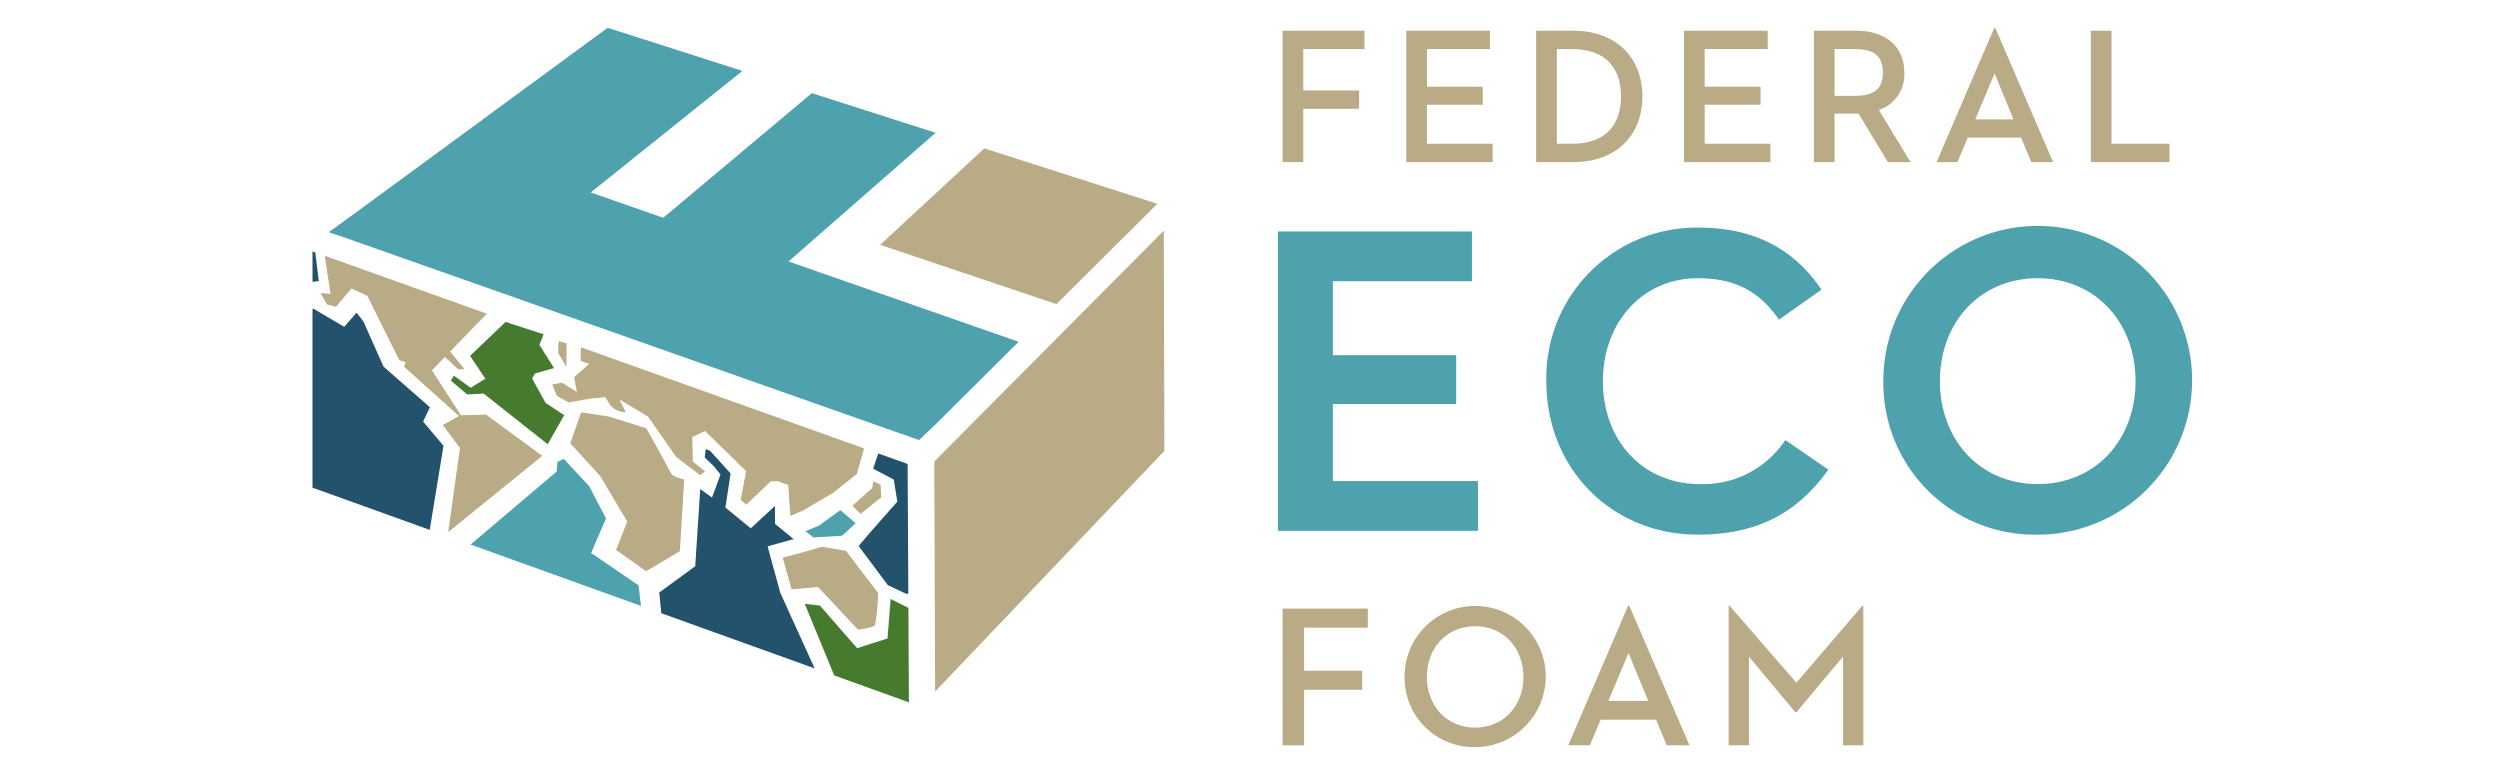
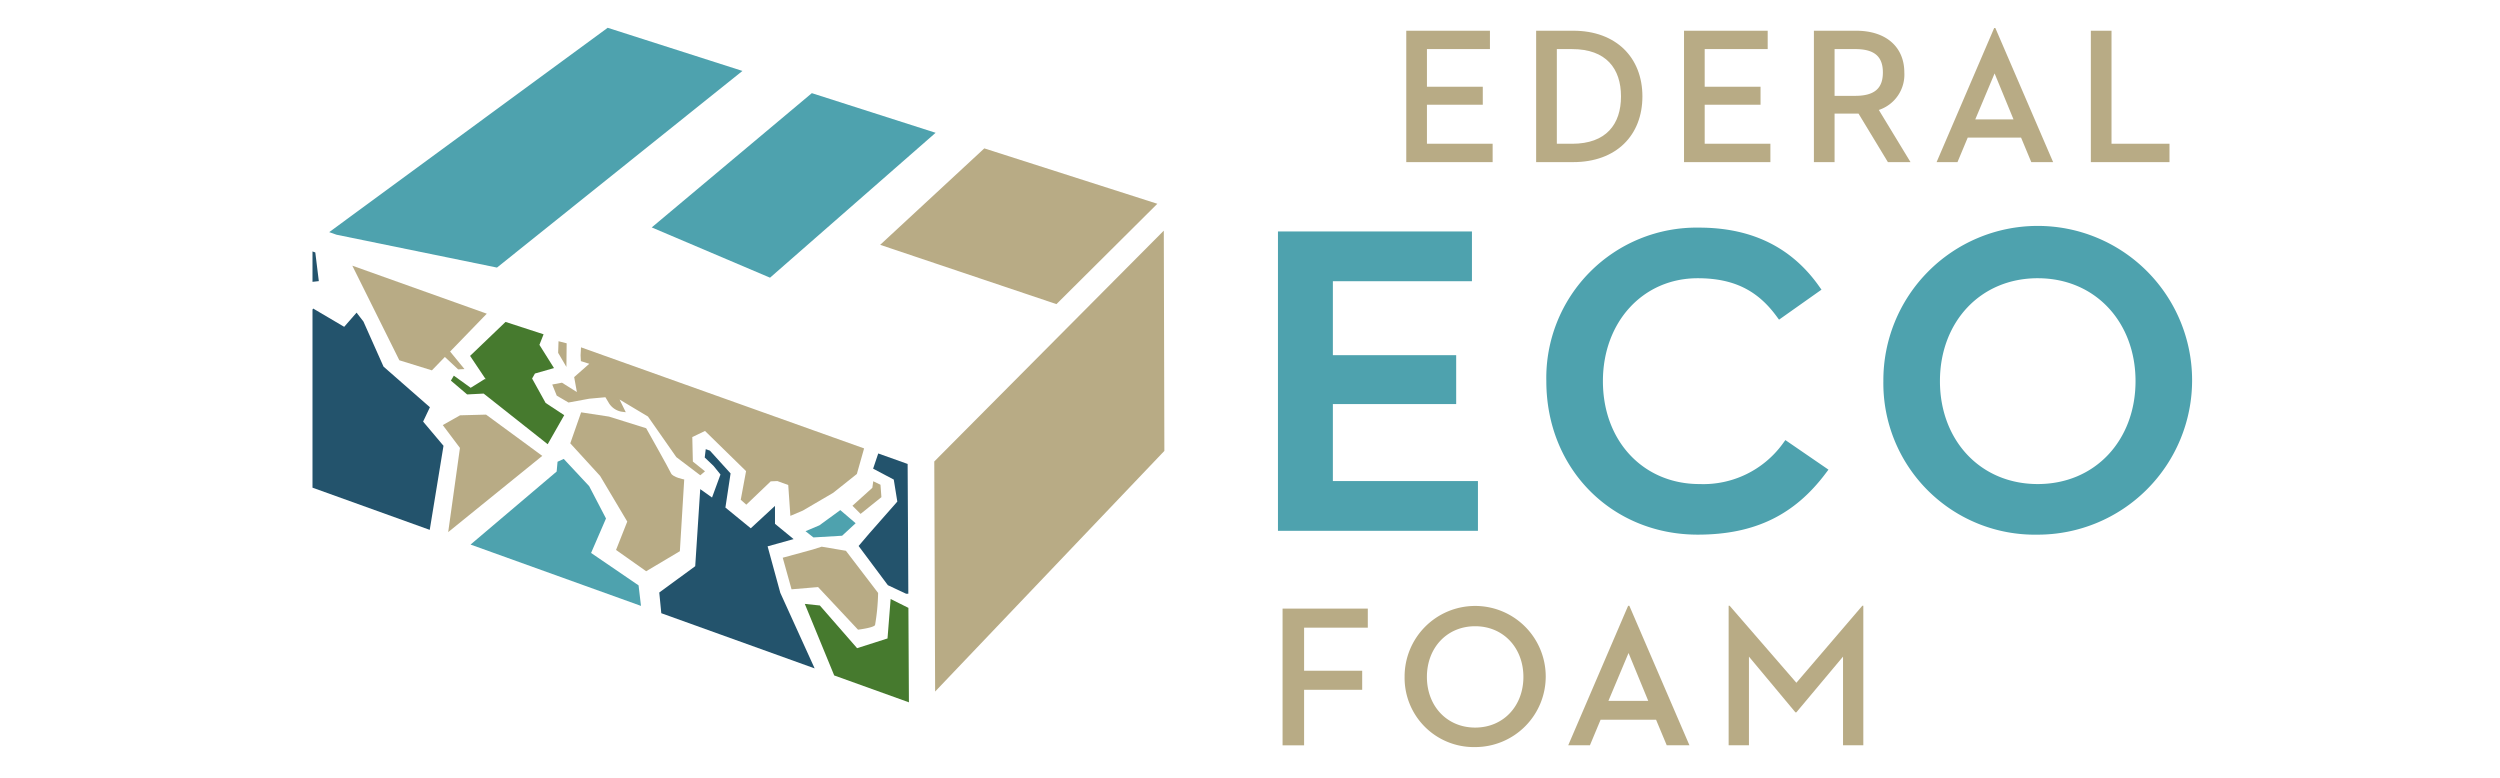
<svg xmlns="http://www.w3.org/2000/svg" id="logo_Federal_Eco_Foam_horizontal" data-name="logo Federal Eco Foam horizontal" width="360" height="112" viewBox="0 0 360 112">
  <defs>
    <clipPath id="clip-path">
      <path id="Path_87" data-name="Path 87" d="M108.105,119.7,22.22,88.79V54.774l85.7,30.6Z" transform="translate(-22.22 -54.774)" fill="none" />
    </clipPath>
    <clipPath id="clip-path-2">
      <path id="Path_93" data-name="Path 93" d="M109.394,85.24,24.38,55.268l40.1-29.426,79.152,25.343Z" transform="translate(-24.38 -25.841)" fill="none" />
    </clipPath>
  </defs>
  <g id="Group_2284" data-name="Group 2284" transform="translate(20.747 4)">
    <g id="Group_11" data-name="Group 11" transform="translate(163.947 29.441)">
      <path id="Path_56" data-name="Path 56" d="M147.7,52.785h26.605v5.837H154.279V70.6h17.757v5.713H154.279V88.728h20.89v5.837H147.7Z" transform="translate(-147.704 -52.232)" fill="#4ea2ae" stroke="#4ea2ae" stroke-width="1.327" />
      <path id="Path_57" data-name="Path 57" d="M182.414,73.731a20.979,20.979,0,0,1,21.321-21.443c7.742,0,13.087,3.011,16.712,8.111l-5.039,3.563c-2.764-3.748-6.328-5.714-11.857-5.714-8.295,0-14.316,6.636-14.316,15.483,0,9.032,6.144,15.483,14.561,15.483a14.808,14.808,0,0,0,12.534-6.083l5.1,3.5c-4.3,5.714-9.769,8.541-17.879,8.541C191.632,95.175,182.414,86.082,182.414,73.731Z" transform="translate(-143.773 -52.288)" fill="#4ea2ae" stroke="#4ea2ae" stroke-width="1.327" />
      <path id="Path_58" data-name="Path 58" d="M226.01,73.731a21.566,21.566,0,1,1,21.566,21.443A21.145,21.145,0,0,1,226.01,73.731Zm36.312,0c0-8.847-6.083-15.483-14.746-15.483S232.83,64.884,232.83,73.731s6.083,15.483,14.746,15.483S262.322,82.579,262.322,73.731Z" transform="translate(-138.836 -52.288)" fill="#4ea2ae" stroke="#4ea2ae" stroke-width="1.327" />
    </g>
    <g id="Group_12" data-name="Group 12" transform="translate(163.947 0.035)">
-       <path id="Path_59" data-name="Path 59" d="M147.7,26.222h11.8v2.644h-8.82v5.955h8.041v2.643h-8.041v7.679H147.7Z" transform="translate(-147.704 -25.833)" fill="#b8ab85" />
      <path id="Path_60" data-name="Path 60" d="M163.7,26.222h12.049v2.644h-9.071v5.425h8.041V36.88h-8.041V42.5h9.46v2.643H163.7Z" transform="translate(-145.892 -25.833)" fill="#b8ab85" />
      <path id="Path_61" data-name="Path 61" d="M180.5,26.222h5.342c6.177,0,9.961,3.869,9.961,9.46s-3.756,9.46-9.961,9.46H180.5ZM185.681,42.5c4.9,0,7.039-2.81,7.039-6.817s-2.143-6.816-7.039-6.816h-2.2V42.5Z" transform="translate(-143.99 -25.833)" fill="#b8ab85" />
      <path id="Path_62" data-name="Path 62" d="M199.629,26.222h12.049v2.644h-9.072v5.425h8.042V36.88h-8.042V42.5h9.46v2.643H199.629Z" transform="translate(-141.824 -25.833)" fill="#b8ab85" />
      <path id="Path_63" data-name="Path 63" d="M219.406,45.143h-2.977V26.222h6.065c4.424,0,6.956,2.421,6.956,6.01a5.358,5.358,0,0,1-3.671,5.4l4.562,7.512h-3.255l-4.228-6.983h-3.451Zm2.978-9.544c2.809,0,3.978-1.112,3.978-3.366,0-2.281-1.2-3.366-3.978-3.366h-2.978V35.6Z" transform="translate(-139.921 -25.833)" fill="#b8ab85" />
      <path id="Path_64" data-name="Path 64" d="M244.463,41.65h-7.679l-1.475,3.532H232.3l8.291-19.309h.168l8.319,19.309h-3.145Zm-6.595-2.616h5.509l-2.726-6.623Z" transform="translate(-138.124 -25.873)" fill="#b8ab85" />
      <path id="Path_65" data-name="Path 65" d="M252.253,26.222h2.977V42.5h8.348v2.643H252.253Z" transform="translate(-135.865 -25.833)" fill="#b8ab85" />
    </g>
    <g id="Group_22" data-name="Group 22" transform="translate(24.252 0)">
      <g id="Group_18" data-name="Group 18" transform="translate(0 16.894)">
-         <path id="Path_66" data-name="Path 66" d="M33.136,41.017" transform="translate(-20.984 -41.017)" fill="#b8ab85" />
        <g id="Group_17" data-name="Group 17" transform="translate(0 15.315)">
          <g id="Group_16" data-name="Group 16">
            <g id="Group_15" data-name="Group 15" clip-path="url(#clip-path)">
              <g id="Group_14" data-name="Group 14" transform="translate(-0.942 -0.397)">
                <g id="Group_13" data-name="Group 13" transform="translate(2.105 0.636)">
-                   <path id="Path_67" data-name="Path 67" d="M27.255,56.383l6.9,13.879,4.688,1.451,7.944-8.2Z" transform="translate(-22.812 -54.831)" fill="#b8ab85" />
-                   <path id="Path_68" data-name="Path 68" d="M38.074,70.6l4.718,7.315-8.725-7.833L35.339,66.2Z" transform="translate(-22.041 -53.719)" fill="#b8ab85" />
+                   <path id="Path_67" data-name="Path 67" d="M27.255,56.383l6.9,13.879,4.688,1.451,7.944-8.2" transform="translate(-22.812 -54.831)" fill="#b8ab85" />
                  <path id="Path_69" data-name="Path 69" d="M41.559,75.98l3.744-.1L53.4,81.821,39.852,92.8l1.693-12.123L39.07,77.387Z" transform="translate(-21.474 -52.623)" fill="#b8ab85" />
                  <path id="Path_70" data-name="Path 70" d="M40.048,67.563l2.214,2.7-.912.047-2.865-2.681Z" transform="translate(-21.54 -53.565)" fill="#b8ab85" />
-                   <path id="Path_71" data-name="Path 71" d="M30.312,61.28l-2.6-1.2L25.48,62.715,24.2,62.387l-.94-1.652,1.448.148L23.8,54.989l5.079,1.853Z" transform="translate(-23.264 -54.989)" fill="#b8ab85" />
                  <path id="Path_72" data-name="Path 72" d="M57.127,75.584l-1.563,4.463,4.3,4.7,3.906,6.567L62.154,95.4l4.339,3.066,4.85-2.884.629-10.33s-1.645-.305-1.906-.9-3.574-6.48-3.574-6.48l-5.36-1.677Z" transform="translate(-19.606 -52.656)" fill="#b8ab85" />
                  <path id="Path_73" data-name="Path 73" d="M58.564,74.606l2.323-.212.434.724a2.7,2.7,0,0,0,1.819,1.345l.682.092-.893-1.827,4.083,2.442L71.1,83.019l3.447,2.615.68-.57L73.48,83.658,73.4,80.129l1.829-.878,5.914,5.783-.766,4.123.8.71,3.516-3.359.96-.041,1.562.568.307,4.444,1.787-.757,4.378-2.562,3.408-2.713,1.105-3.9L57.391,66.887l-.078,1.472.042.835,1.208.384-2.174,1.917.391,2.155L54.633,72.3l-1.4.264.647,1.6,1.692.993Z" transform="translate(-19.871 -53.641)" fill="#b8ab85" />
                  <path id="Path_74" data-name="Path 74" d="M55.221,66.686l-.036,3.4-1.191-2.028.056-1.671Z" transform="translate(-19.784 -53.698)" fill="#b8ab85" />
                  <path id="Path_75" data-name="Path 75" d="M87.377,93.369l-4.331,1.183L84.314,99.1l3.821-.321,5.751,6.135s2.255-.272,2.454-.669a30.223,30.223,0,0,0,.44-4.621l-4.637-6.071-3.487-.591Z" transform="translate(-16.494 -50.688)" fill="#b8ab85" />
                  <path id="Path_76" data-name="Path 76" d="M94.927,85.446l-2.865,2.582L93.234,89.2l3-2.41L96.1,85l-1.042-.5Z" transform="translate(-15.473 -51.647)" fill="#b8ab85" />
                </g>
                <path id="Path_77" data-name="Path 77" d="M22.415,62.161l4.463,2.63,1.785-2.042.988,1.28,2.893,6.493,6.679,5.85-.979,2.066,2.936,3.483L39.1,94.626l-1.339,1.1L21.373,89.358V63.684Z" transform="translate(-21.373 -53.541)" fill="#23536c" />
                <path id="Path_78" data-name="Path 78" d="M39.547,69.991" transform="translate(-19.315 -52.654)" fill="#b8ab85" />
                <path id="Path_79" data-name="Path 79" d="M40.121,71.553l2.34,1.991,2.377-.123,9.223,7.292,2.38-4.181L53.763,74.77l-2.113-3.815-6.687.391-1.992,1.242L40.546,70.84Z" transform="translate(-19.25 -52.558)" fill="#467a2e" />
                <path id="Path_80" data-name="Path 80" d="M42.605,68.781l2.382,3.559,5.915.81,1.041-1.829,2.744-.785-2.1-3.346.6-1.518L47.71,63.89Z" transform="translate(-18.969 -53.345)" fill="#467a2e" />
                <path id="Path_81" data-name="Path 81" d="M56.278,81.611l-.893.405-.128,1.411L40.962,95.551l26.69,9.362-.6-5.093L60.214,95.15l2.148-4.963-2.425-4.655Z" transform="translate(-19.155 -51.338)" fill="#4ea2ae" />
                <path id="Path_82" data-name="Path 82" d="M67.076,100.991l.446,4.565,22.611,7.865-5.628-12.385-1.829-6.693L86.42,93.3l-2.68-2.2V88.517l-3.489,3.225L76.6,88.758l.744-4.914-2.975-3.281-.6-.216-.149,1.2,1.27,1.212,1,1.238-1.216,3.316-1.7-1.208L72.253,97.2Z" transform="translate(-16.198 -51.481)" fill="#23536c" />
                <path id="Path_83" data-name="Path 83" d="M85.9,100.434l4.85,11.8,10.189,3.487.744-14.284-3.422-1.708-.449,5.682-4.382,1.4-5.361-6.146Z" transform="translate(-14.066 -49.286)" fill="#467a2e" />
                <path id="Path_84" data-name="Path 84" d="M99.709,101.156,97.072,99.92,92.86,94.275l1.532-1.8,4.042-4.592-.511-3.171-2.974-1.57.893-2.65,5.058,1.846v18.776Z" transform="translate(-13.278 -51.465)" fill="#23536c" />
                <path id="Path_85" data-name="Path 85" d="M91,88.231l2.212,1.891-1.948,1.8-4.135.245-1.135-.9,2-.843Z" transform="translate(-14.056 -50.589)" fill="#4ea2ae" />
                <path id="Path_86" data-name="Path 86" d="M22.712,54.906l.514,4.182-1.258.142.149,1.639-.744,1.314V54.418Z" transform="translate(-21.373 -54.418)" fill="#23536c" />
              </g>
            </g>
          </g>
        </g>
        <path id="Path_88" data-name="Path 88" d="M102.649,85.322l.122,33.13L135.782,83.8,135.7,52.083Z" transform="translate(-13.112 -39.764)" fill="#b8ab85" />
      </g>
      <g id="Group_21" data-name="Group 21" transform="translate(2.405)">
        <g id="Group_20" data-name="Group 20" clip-path="url(#clip-path-2)">
          <g id="Group_19" data-name="Group 19" transform="translate(-0.225)">
-             <path id="Path_89" data-name="Path 89" d="M109.192,83.639,24.178,53.667,42.326,40.957l81.747,28.526Z" transform="translate(-24.178 -24.13)" fill="#4ea2ae" />
            <path id="Path_90" data-name="Path 90" d="M24.178,55.378,64.5,25.841,84.476,31.6,48.563,60.372Z" transform="translate(-24.178 -25.841)" fill="#4ea2ae" />
            <path id="Path_91" data-name="Path 91" d="M66.1,53.918l26.4-22.14,17.882,5.535L83.135,61.156Z" transform="translate(-19.43 -25.169)" fill="#4ea2ae" />
            <path id="Path_92" data-name="Path 92" d="M112.147,40.192,95.65,55.471l27.993,9.415,11.921-15.327Z" transform="translate(-16.084 -24.216)" fill="#b8ab85" />
          </g>
        </g>
      </g>
    </g>
    <g id="Group_23" data-name="Group 23" transform="translate(163.947 83.23)">
      <path id="Path_94" data-name="Path 94" d="M147.7,100.969h12.274v2.75H150.8v6.2h8.365v2.75H150.8v7.989h-3.1Z" transform="translate(-147.704 -100.564)" fill="#b8ab85" />
      <path id="Path_95" data-name="Path 95" d="M163.486,110.838a10.161,10.161,0,1,1,10.161,10.1A9.962,9.962,0,0,1,163.486,110.838Zm17.107,0c0-4.168-2.865-7.3-6.947-7.3s-6.948,3.127-6.948,7.3,2.867,7.294,6.948,7.294S180.593,115.006,180.593,110.838Z" transform="translate(-145.917 -100.59)" fill="#b8ab85" />
      <path id="Path_96" data-name="Path 96" d="M197.3,117.018h-7.989l-1.534,3.676h-3.126l8.626-20.088h.173l8.654,20.088h-3.27Zm-6.86-2.721h5.731l-2.835-6.89Z" transform="translate(-143.52 -100.605)" fill="#b8ab85" />
      <path id="Path_97" data-name="Path 97" d="M205.4,100.605h.145l9.61,11.087,9.494-11.087h.145v20.088h-2.922V107.928l-6.716,8.019h-.145l-6.686-8.019v12.766H205.4Z" transform="translate(-141.17 -100.605)" fill="#b8ab85" />
    </g>
  </g>
  <rect id="Rectangle_477" data-name="Rectangle 477" width="360" height="112" fill="none" />
</svg>